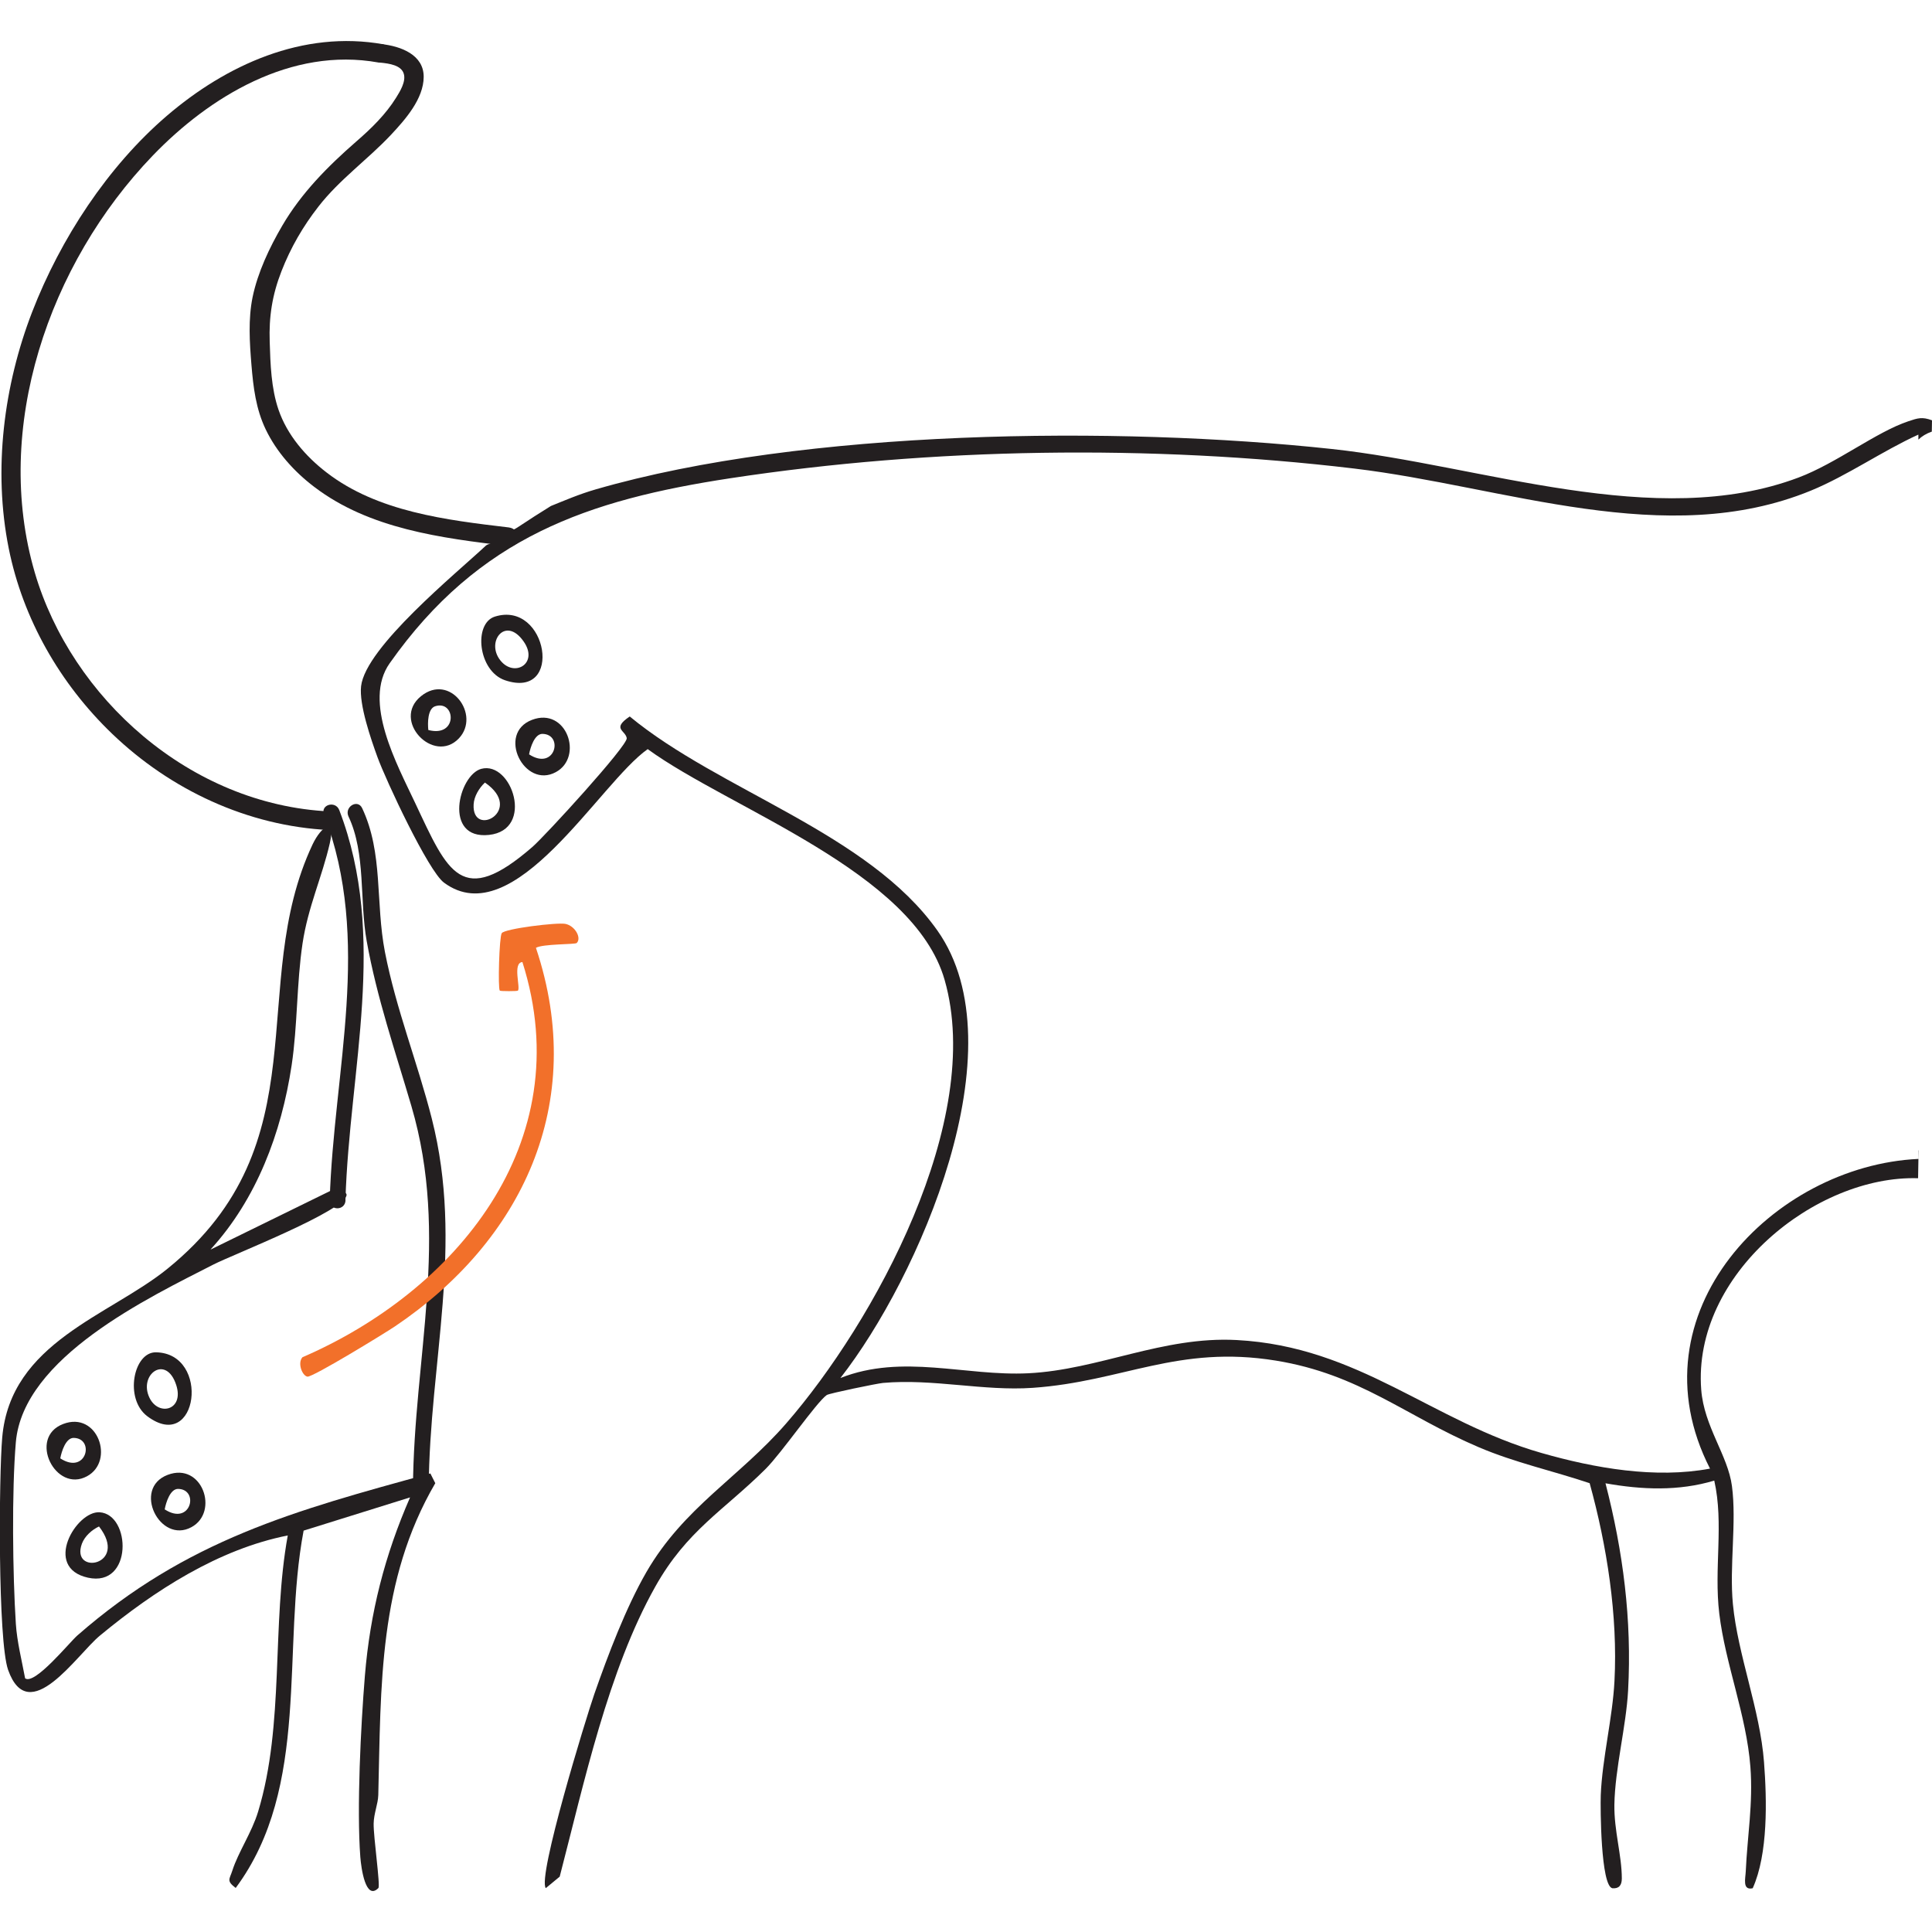
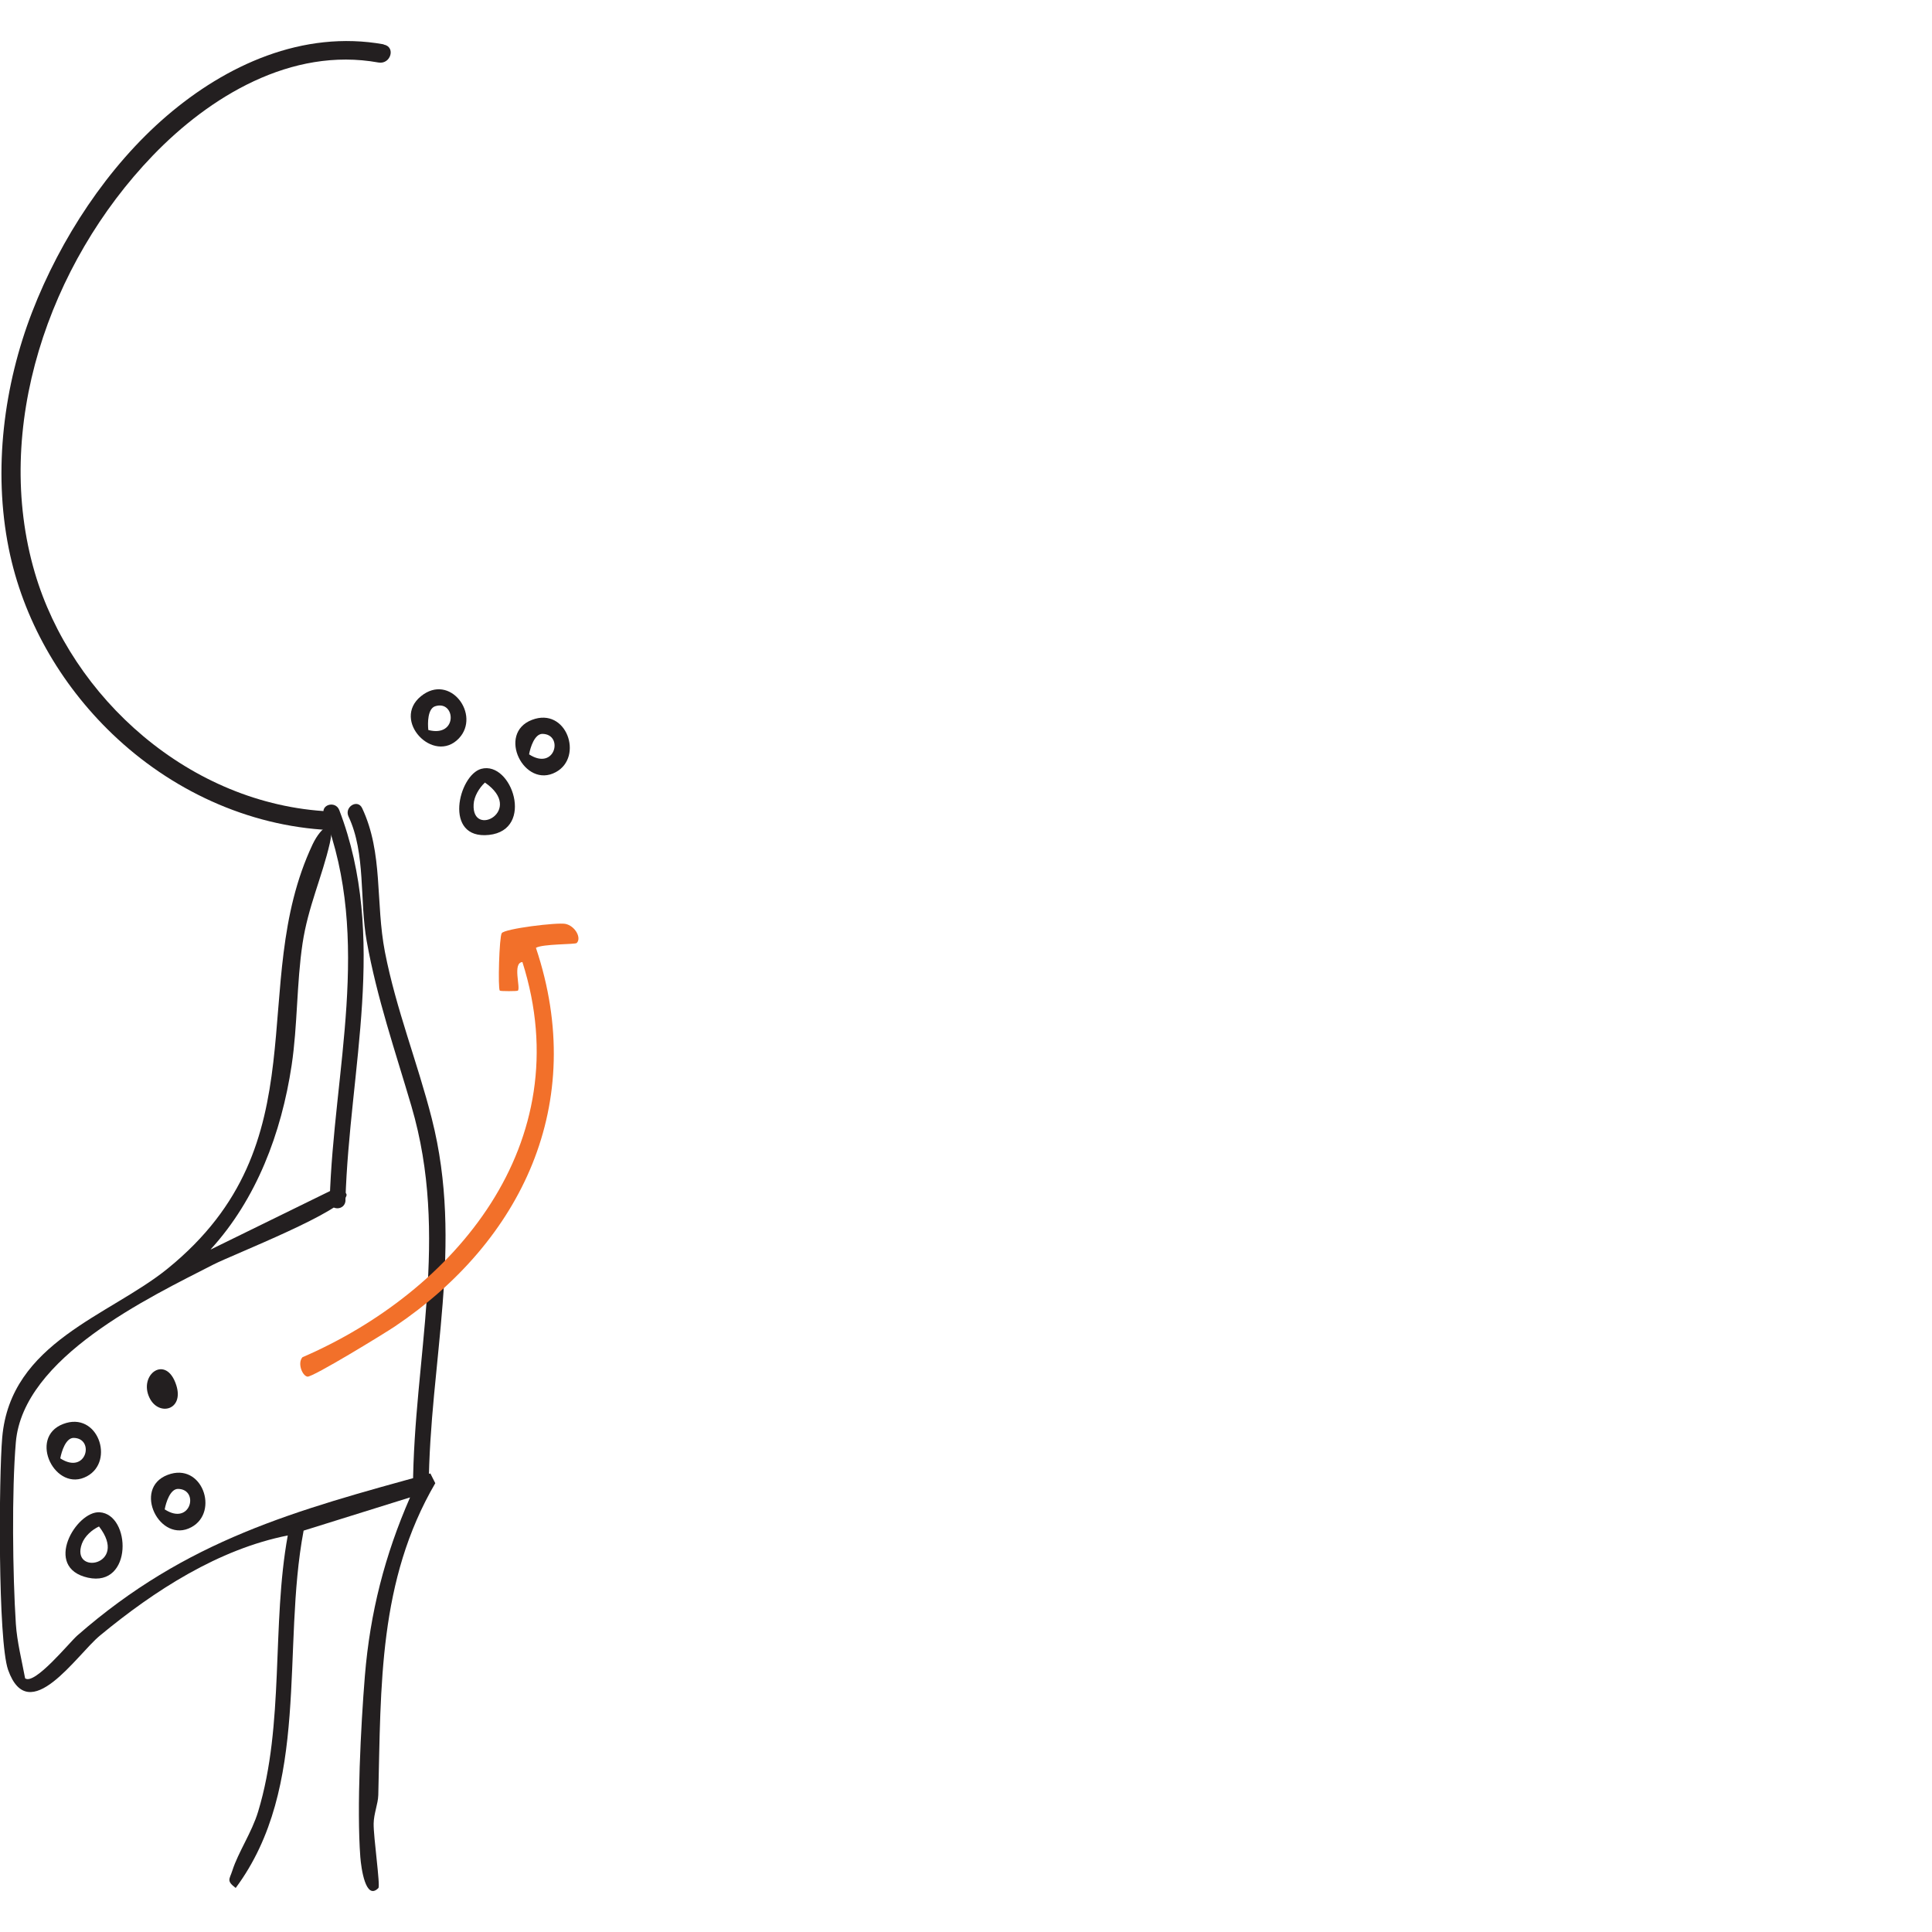
<svg xmlns="http://www.w3.org/2000/svg" id="Layer_1" version="1.1" viewBox="0 0 200 200">
  <defs>
    <style> .st0 { fill: #231f20; } .st1 { fill: #f2702a; } </style>
  </defs>
-   <path class="st0" d="M198.59,119.08v.89c-15.04.7-29.82,15.95-21.57,32.06-5.66,1.06-11.93-.04-17.45-1.62-11.36-3.25-18.87-11.02-31.55-11.69-7.67-.41-14.29,3.08-21.57,3.44-6.52.32-13.01-2.05-19.45.49,8.08-10.33,18.61-34.19,10.04-46.32-7.15-10.12-22.53-14.46-31.85-22.16-1.9,1.28-.45,1.42-.31,2.24.13.75-8.43,10.1-9.76,11.26-7.34,6.37-8.75,2.66-12.13-4.52-1.91-4.06-5.46-10.52-2.65-14.49,9.23-13.1,20.56-16.91,35.25-19.15,20.89-3.18,43.59-3.51,64.57-1.01,15.63,1.86,32.25,8.46,47.3,2.29,3.75-1.54,7.41-4.11,11.13-5.8v.52c.36-.35.82-.63,1.39-.83l.02-1.17c-1.02-.38-1.47-.23-2.45.1-3.31,1.1-7.46,4.36-11.38,5.83-14.82,5.57-32.79-1.29-48.3-2.96-22.23-2.4-54.63-2.07-76.2,4.18-1.73.5-3.2,1.14-4.64,1.72-1.14.71-2.28,1.43-3.4,2.18-.3.2-.6.34-.9.44-.59.41-1.19.79-1.82,1.13-.1.17-.3.18-.47.26-.02.01-.04.02-.07.04-.03.02-.05.03-.08.06-3.08,2.88-12.44,10.5-12.91,14.54-.22,1.92,1.02,5.49,1.7,7.36.88,2.41,5.25,11.77,6.88,12.98,7.28,5.4,16.08-10.31,21.09-13.82,8.52,6.2,27.54,12.67,30.74,23.9,4.15,14.54-7.29,35.43-16.42,45.92-4.85,5.57-10.59,8.68-14.46,15.38-2.12,3.68-3.96,8.54-5.38,12.6-.88,2.53-5.92,18.98-5.03,20.11l1.44-1.19c2.52-9.7,5.02-21.36,9.9-30.03,3.26-5.81,7.09-7.88,11.41-12.17,1.67-1.66,5.28-6.93,6.34-7.66.25-.17,5.18-1.19,5.82-1.25,5.17-.46,10.4.86,15.48.51,9.34-.65,15.04-4.47,25.19-2.82,8.68,1.41,13.4,5.73,21.01,8.97,3.76,1.6,7.63,2.43,11.47,3.72,1.79,6.48,2.92,13.7,2.57,20.47-.19,3.78-1.27,8.05-1.42,11.82-.05,1.36,0,9.39,1.2,9.64.67.06.98-.29.98-1.01,0-2.4-.81-4.94-.77-7.64.06-3.72,1.22-8.11,1.42-11.82.4-7.33-.52-14.4-2.34-21.45,3.76.67,7.57.83,11.26-.28,1.01,4.47-.05,9.08.52,13.78.63,5.22,2.81,10.51,3.22,15.85.29,3.8-.32,7.22-.48,10.83-.03.71-.38,1.99.72,1.74,1.6-3.56,1.47-9.14,1.17-13.06-.41-5.41-2.72-11.11-3.22-16.35-.38-3.92.4-8.45-.1-12.23-.42-3.18-2.89-6.16-3.18-9.97-.92-11.93,11.84-22.22,22.45-21.89l.05-2.86s-.03,0-.05,0Z" />
-   <line class="st0" x1="199.54" y1="45.3" x2="199.08" y2="45.3" />
  <path class="st0" d="M21.83,129.34l12.96-6.35c.39-.24,1.1.55,1.09.68,0,1.62-11.76,6.2-13.76,7.22-6.72,3.44-19.73,9.62-20.48,18.41-.43,5.02-.33,13.7,0,18.79.12,1.86.62,3.82.96,5.65.99.73,4.57-3.7,5.4-4.43,11.32-9.91,22.52-12.94,36.55-16.78l.51,1.01c-5.89,10.09-5.62,20.95-5.9,32.29-.03.93-.46,1.89-.48,2.94-.03,1.36.71,6.44.49,6.68-1.32,1.34-1.78-2.06-1.87-3.21-.38-5.04.05-13.58.47-18.73.54-6.59,2.07-12.53,4.68-18.5l-11.02,3.44c-2.31,12.23.77,26.48-7.03,36.99-.99-.75-.64-.88-.34-1.82.61-1.9,2.01-3.93,2.66-6.08,2.75-9.05,1.38-19.35,3.07-28.59-7.16,1.42-13.78,5.68-19.45,10.37-2.39,1.97-7.35,9.6-9.5,3.55-1.07-3.02-.96-20.08-.61-24.06.85-9.87,11.11-12.6,17.13-17.49,16.06-13.04,8.09-29.25,15-43.91.91-1.92,2.41-2.87,1.78-.11-.8,3.49-2.25,6.57-2.82,10.36-.62,4.14-.51,8.48-1.13,12.62-1.06,7.04-3.65,13.87-8.38,19.05" />
-   <path class="st0" d="M51.23,63.83c5.46-1.71,7.18,8.66,1.05,6.59-2.8-.95-3.29-5.89-1.05-6.59M51.95,68.54c1.46,1.54,3.79.06,2.26-2.13-1.93-2.78-4.08.2-2.26,2.13" />
  <path class="st0" d="M49.82,79.59c3.17-.85,5.55,6.33.8,6.84-4.77.51-3.16-6.2-.8-6.84M50.2,81.01c-.59.55-1.13,1.43-1.17,2.26-.2,3.56,5.33.61,1.17-2.26" />
  <path class="st0" d="M47.5,76.44c-2.6,2.73-7.01-1.86-3.92-4.37,3.01-2.44,6.22,1.94,3.92,4.37M44.34,75.57c3.09.81,2.84-3.14.71-2.46-.78.25-.79,1.73-.71,2.46" />
-   <path class="st0" d="M16.15,139.99c5.69.11,4.34,10.54-.9,6.62-2.4-1.8-1.44-6.66.9-6.62M15.48,144.71c.95,1.94,3.59,1.27,2.77-1.31-1.04-3.26-3.95-1.11-2.77,1.31" />
+   <path class="st0" d="M16.15,139.99M15.48,144.71c.95,1.94,3.59,1.27,2.77-1.31-1.04-3.26-3.95-1.11-2.77,1.31" />
  <path class="st0" d="M10.31,156.55c3.26.2,3.46,7.8-1.21,6.77-4.69-1.04-1.22-6.92,1.21-6.77M10.25,158.02c-.72.33-1.48,1-1.77,1.78-1.22,3.33,4.91,2.28,1.77-1.78" />
  <path class="st0" d="M9.01,152.82c-3.27,1.78-6.15-4.01-2.47-5.41,3.58-1.37,5.37,3.84,2.47,5.41M6.24,150.97c2.71,1.76,3.61-2.09,1.38-2.12-.81,0-1.25,1.4-1.38,2.12" />
  <path class="st0" d="M19.82,158.09c-3.27,1.78-6.15-4.01-2.47-5.41,3.58-1.37,5.37,3.84,2.47,5.41M17.05,156.25c2.71,1.76,3.61-2.09,1.38-2.12-.81,0-1.25,1.4-1.38,2.12" />
  <path class="st0" d="M57.54,79.93c-3.27,1.78-6.15-4.01-2.47-5.41,3.58-1.37,5.37,3.84,2.47,5.41M54.77,78.09c2.71,1.76,3.61-2.09,1.38-2.12-.81,0-1.25,1.4-1.38,2.12" />
  <path class="st0" d="M44.38,154.05c.08-13.07,3.66-25.11.32-38.25-1.48-5.82-3.69-11.3-4.85-17.24-1-5.16-.16-10.22-2.36-14.9-.47-.99-1.88-.12-1.41.87,1.8,3.81,1.13,8.72,1.88,12.89,1.06,5.91,2.95,11.37,4.63,17.09,3.98,13.56.24,26.01.16,39.54,0,1.11,1.63,1.11,1.64,0" />
  <path class="st0" d="M35.76,124.25c.41-13.61,4.4-27.24-.64-40.39-.39-1.01-1.97-.57-1.58.46,5,13.03,1,26.47.59,39.93-.03,1.11,1.6,1.11,1.64,0" />
  <path class="st1" d="M59.7,97.62c-.15.16-3.53.08-4.22.5,5.42,16.19-1.55,30.39-14.57,39.17-1.08.73-8.58,5.32-9.09,5.22-.55-.11-1.04-1.41-.51-2.01,15.63-6.75,28.76-22.05,22.77-40.91-1.05.08-.17,2.67-.47,2.96-.07.07-1.8.07-1.87,0-.21-.21-.06-5.56.2-5.95.32-.47,5.73-1.13,6.59-.96,1,.2,1.69,1.45,1.18,1.97" />
  <path class="st0" d="M39.72,4.59c-8.38-1.51-16.34,2.16-22.45,7.4S6.26,24.71,3.33,32.29-.74,48.61.91,56.8c1.46,7.23,5.27,13.96,10.73,19.19,5.99,5.74,13.95,9.53,22.5,9.94,1.31.06,1.31-1.87,0-1.93-14.49-.68-26.75-11.79-30.54-24.73-4.37-14.92,1.41-31.94,12.22-43.17,5.85-6.08,14.32-11.26,23.35-9.63,1.28.23,1.83-1.63.54-1.86h0Z" />
-   <path class="st0" d="M39.45,6.49c.82.09,2.09.25,2.35,1.15.24.81-.39,1.82-.8,2.48-1.07,1.72-2.57,3.19-4.12,4.53-2.97,2.59-5.69,5.34-7.66,8.71-1.33,2.27-2.54,4.84-3.07,7.39-.47,2.29-.31,4.72-.12,7.03s.46,4.56,1.48,6.68c1.12,2.33,2.93,4.36,5.03,5.95,5.7,4.34,13.11,5.29,20.13,6.12,1.3.15,1.28-1.78,0-1.93-6.5-.77-13.57-1.62-18.84-5.67-2.22-1.7-4.11-3.92-5-6.52-.76-2.22-.84-4.72-.91-7.03-.09-2.61.26-4.85,1.22-7.31s2.23-4.64,3.82-6.68c2.17-2.8,5.08-4.85,7.5-7.42,1.5-1.6,3.39-3.74,3.4-6.01s-2.32-3.18-4.41-3.4c-1.3-.14-1.29,1.79,0,1.93h0Z" />
</svg>